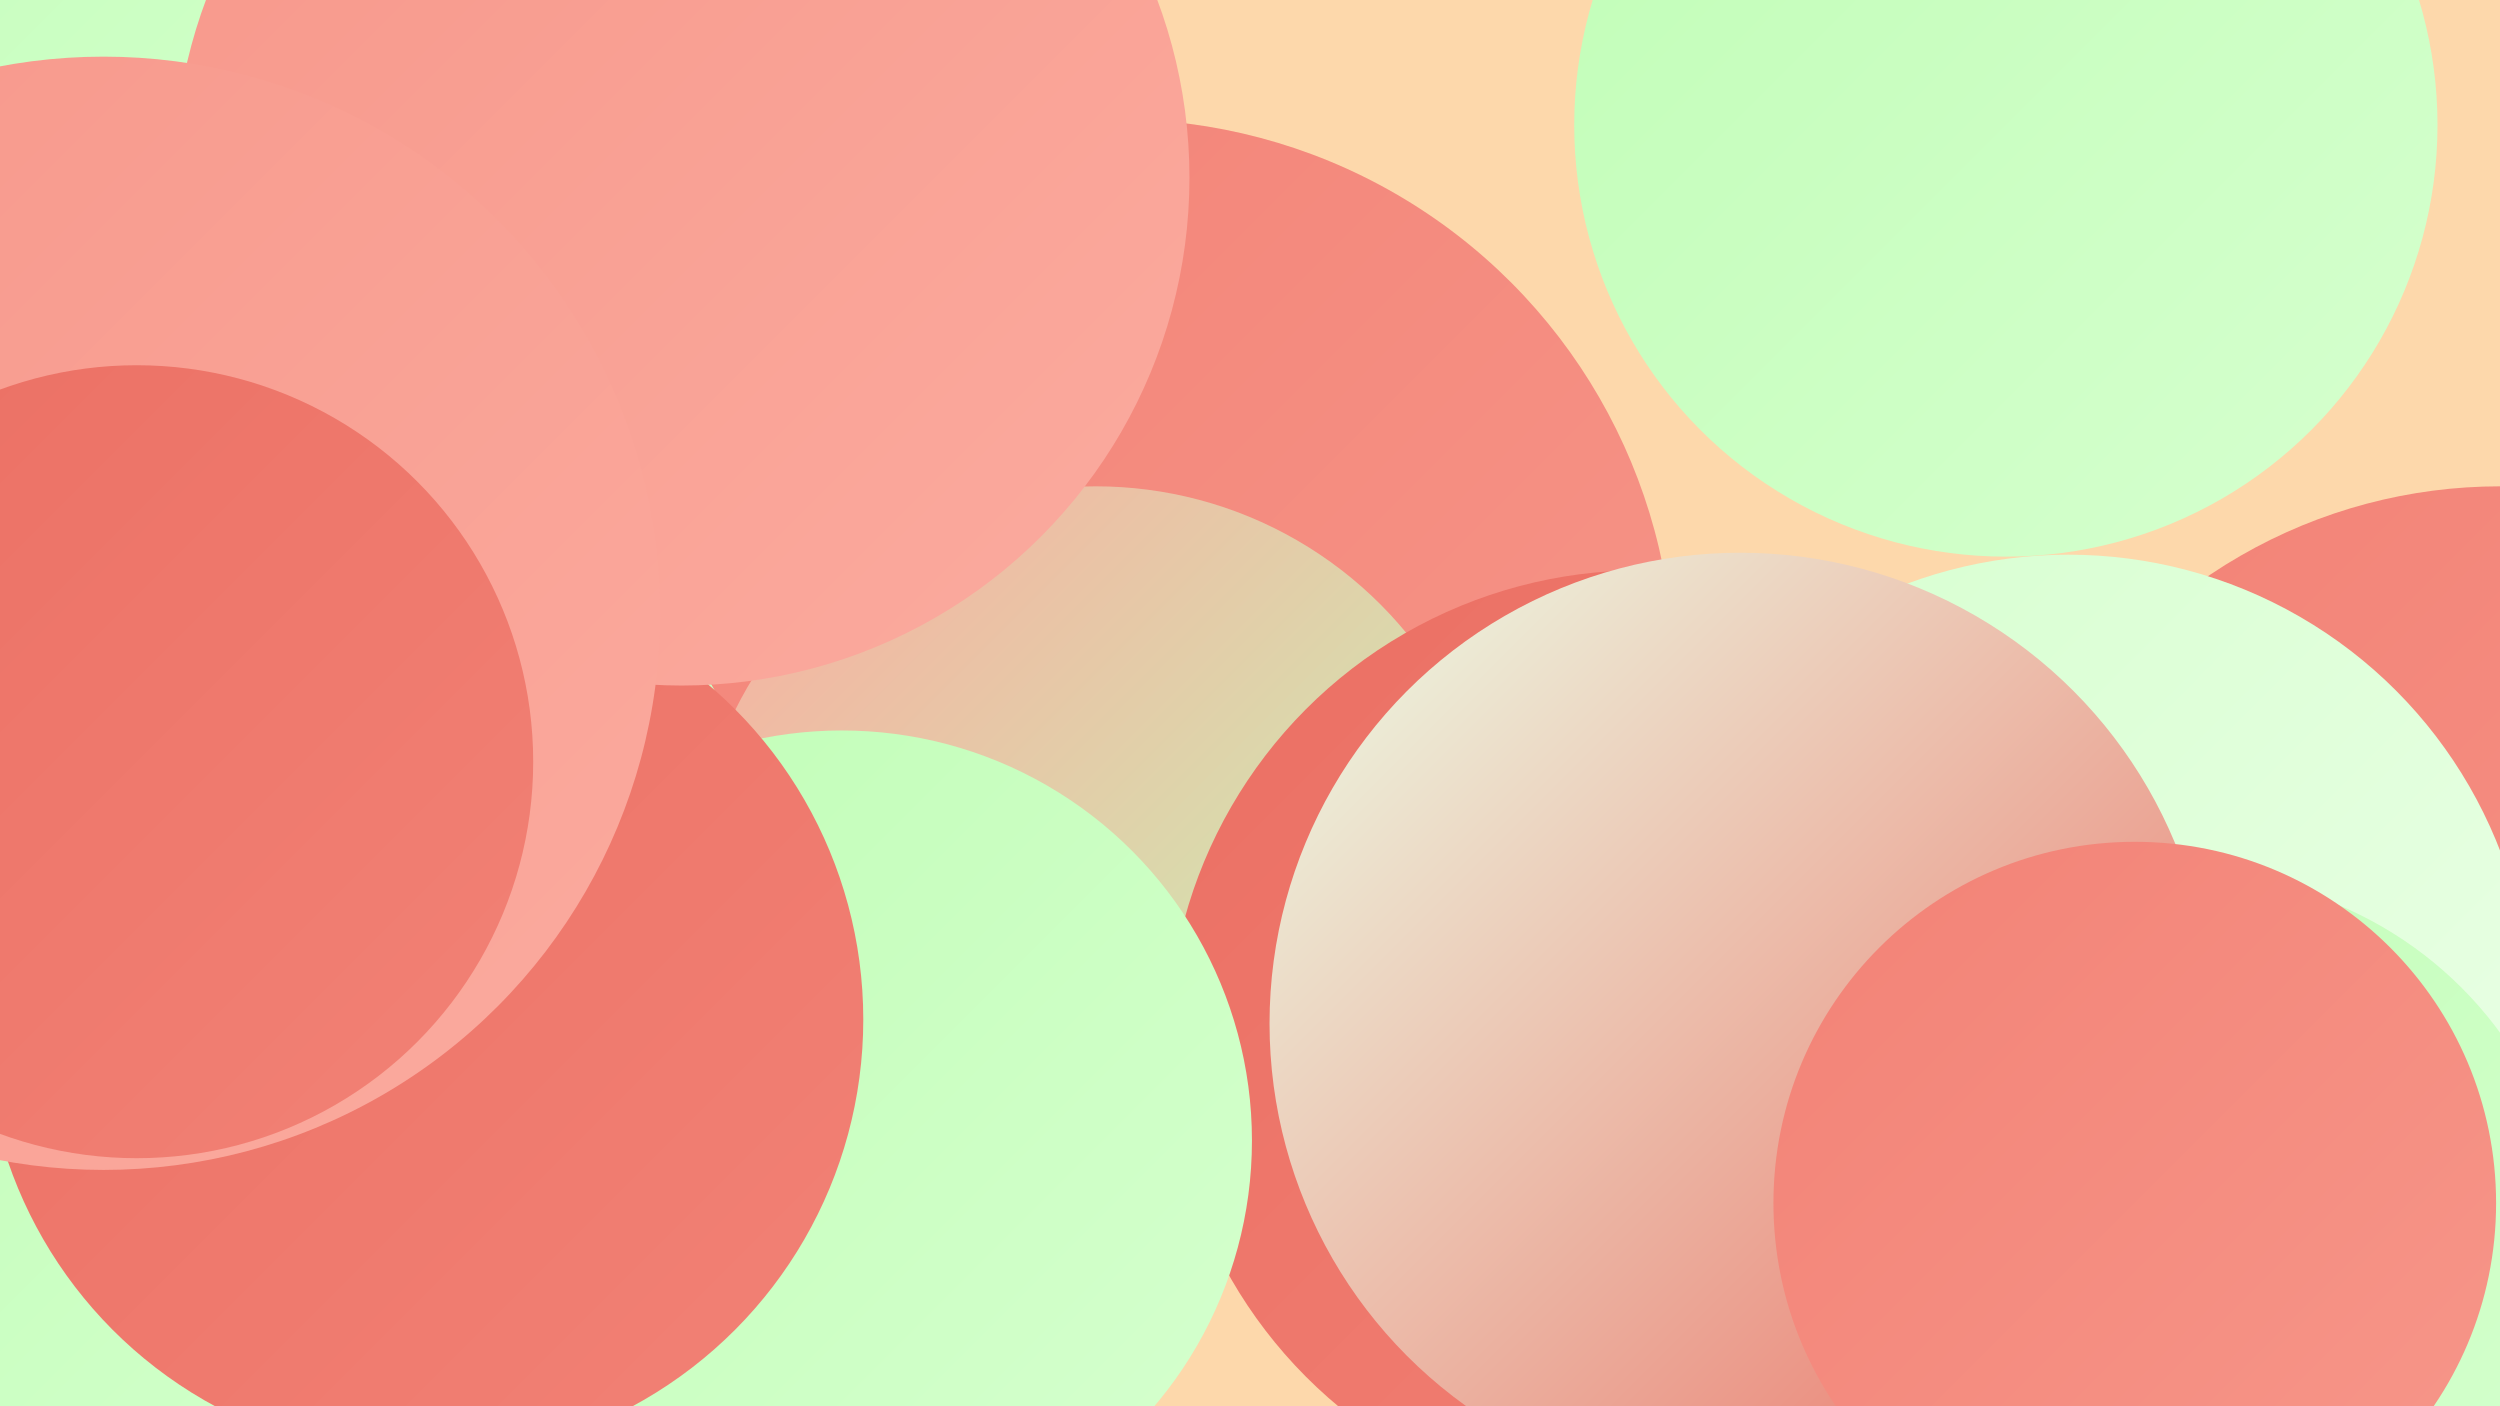
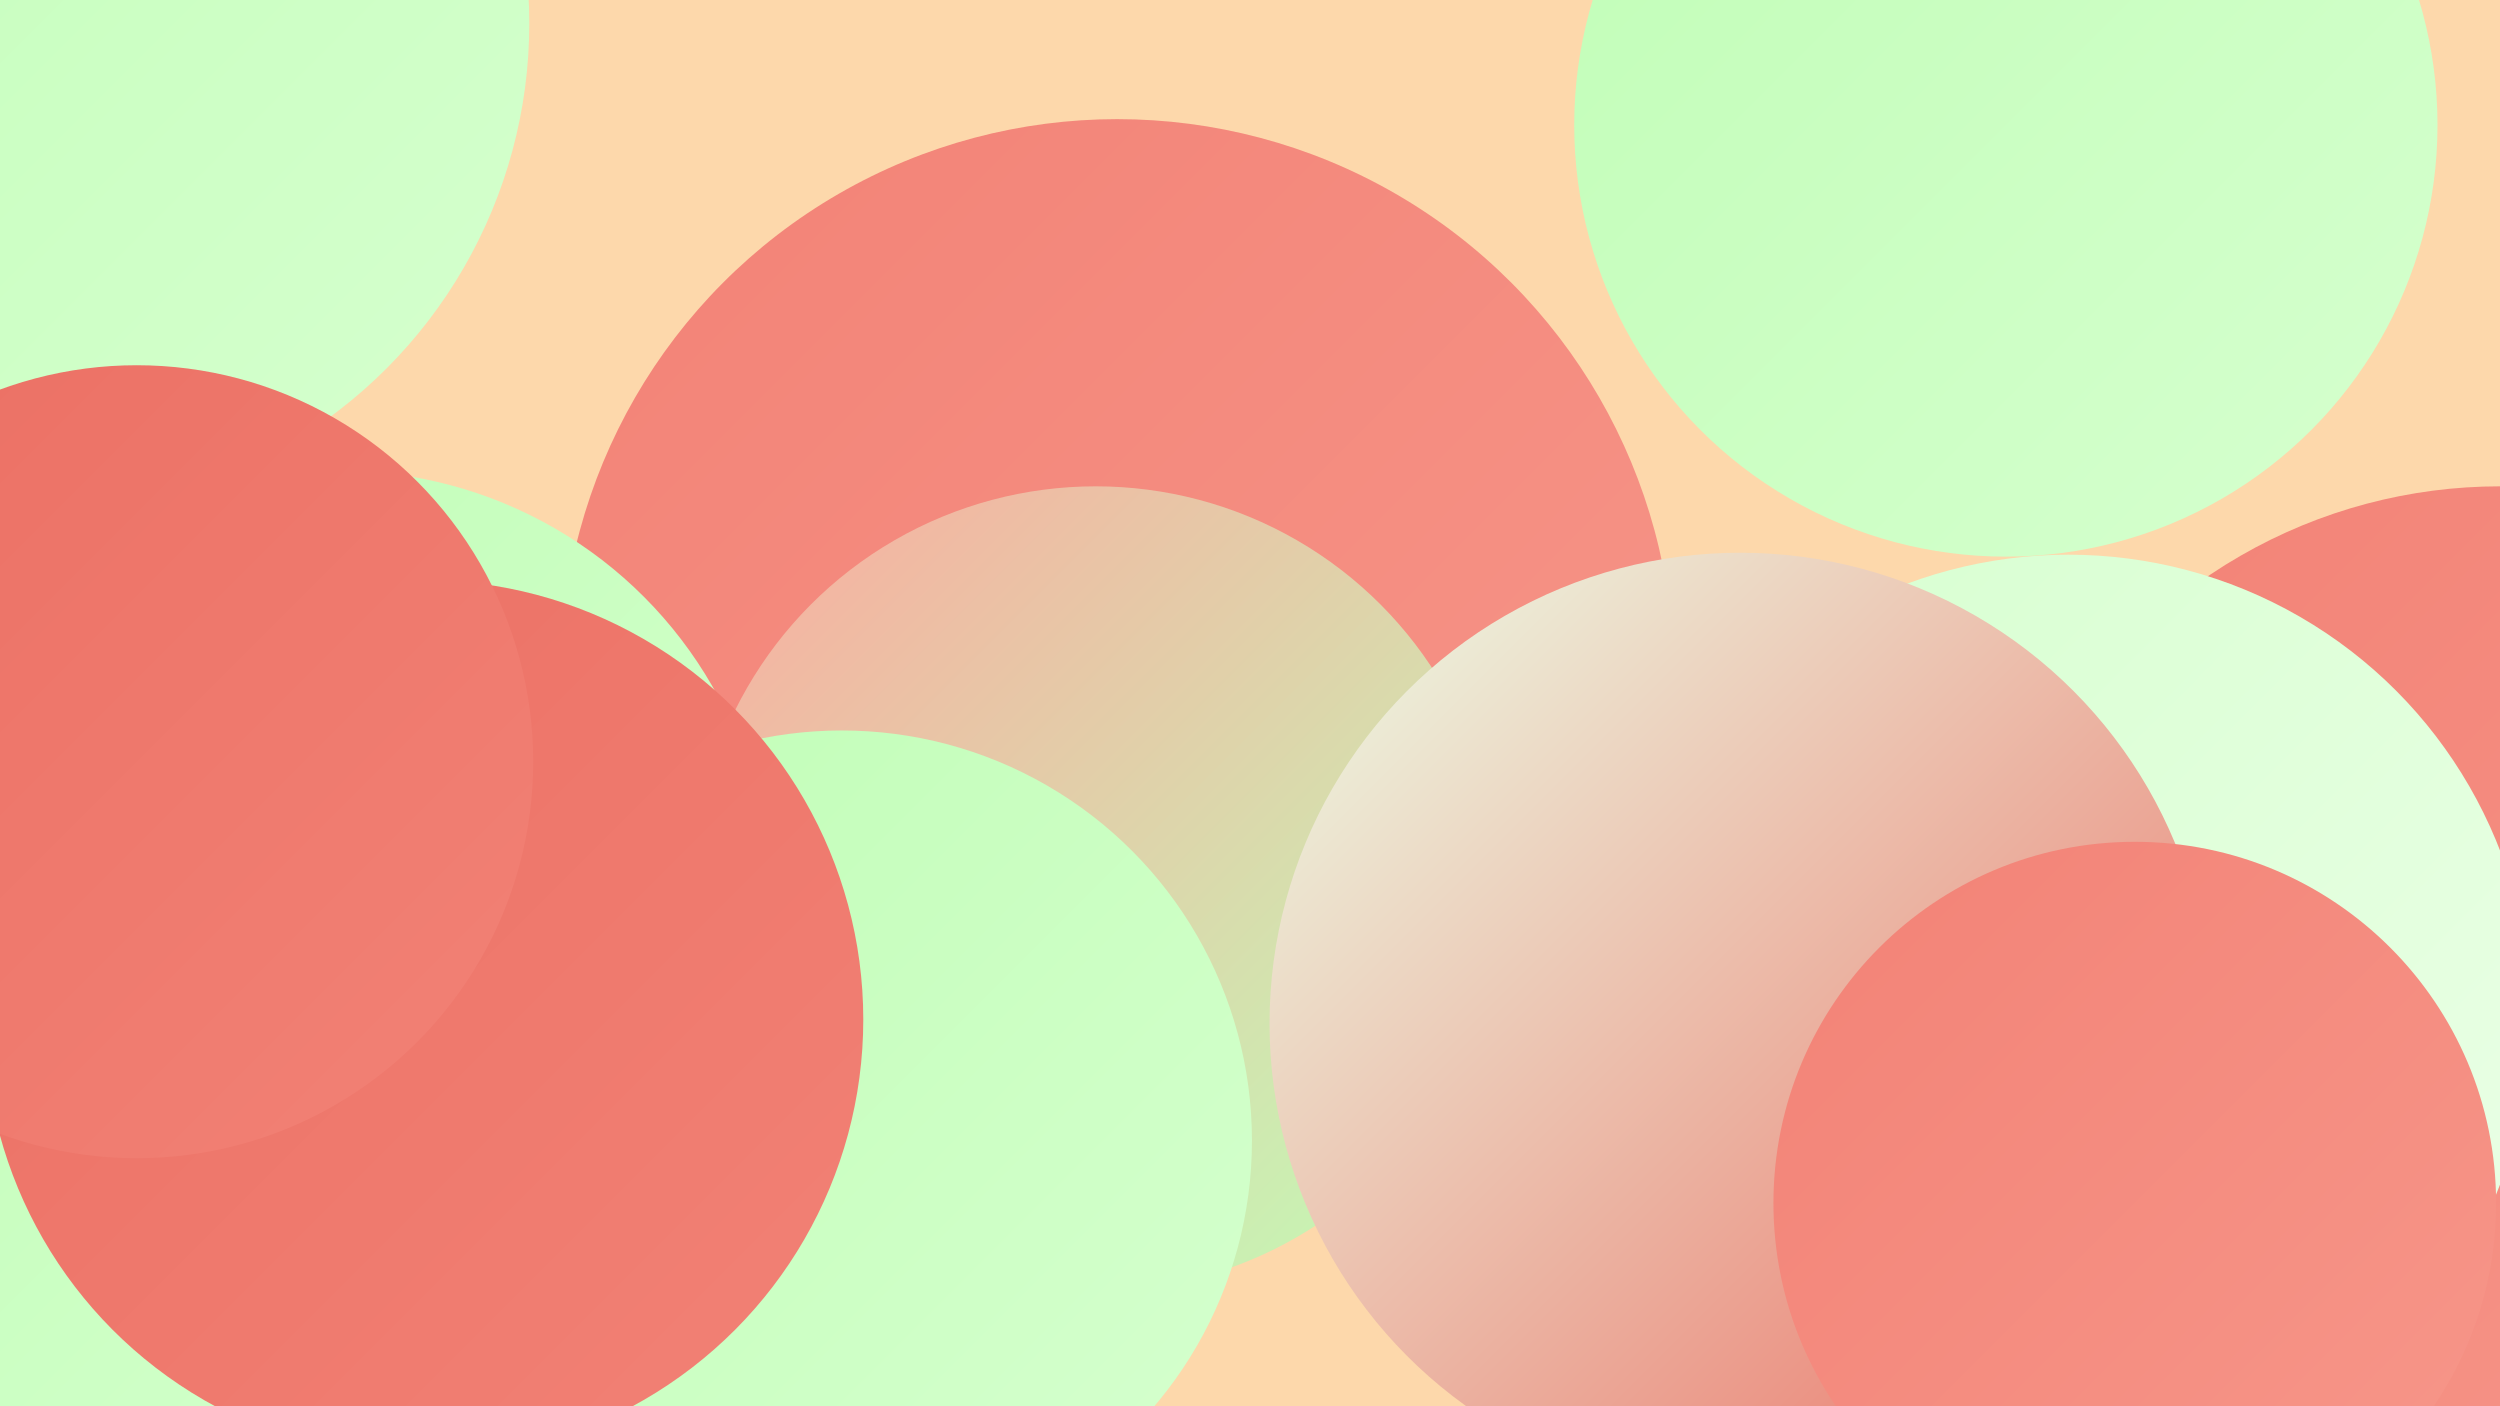
<svg xmlns="http://www.w3.org/2000/svg" width="1280" height="720">
  <defs>
    <linearGradient id="grad0" x1="0%" y1="0%" x2="100%" y2="100%">
      <stop offset="0%" style="stop-color:#eb6f63;stop-opacity:1" />
      <stop offset="100%" style="stop-color:#f28276;stop-opacity:1" />
    </linearGradient>
    <linearGradient id="grad1" x1="0%" y1="0%" x2="100%" y2="100%">
      <stop offset="0%" style="stop-color:#f28276;stop-opacity:1" />
      <stop offset="100%" style="stop-color:#f7978a;stop-opacity:1" />
    </linearGradient>
    <linearGradient id="grad2" x1="0%" y1="0%" x2="100%" y2="100%">
      <stop offset="0%" style="stop-color:#f7978a;stop-opacity:1" />
      <stop offset="100%" style="stop-color:#fbab9f;stop-opacity:1" />
    </linearGradient>
    <linearGradient id="grad3" x1="0%" y1="0%" x2="100%" y2="100%">
      <stop offset="0%" style="stop-color:#fbab9f;stop-opacity:1" />
      <stop offset="100%" style="stop-color:#c0feb6;stop-opacity:1" />
    </linearGradient>
    <linearGradient id="grad4" x1="0%" y1="0%" x2="100%" y2="100%">
      <stop offset="0%" style="stop-color:#c0feb6;stop-opacity:1" />
      <stop offset="100%" style="stop-color:#d6ffcf;stop-opacity:1" />
    </linearGradient>
    <linearGradient id="grad5" x1="0%" y1="0%" x2="100%" y2="100%">
      <stop offset="0%" style="stop-color:#d6ffcf;stop-opacity:1" />
      <stop offset="100%" style="stop-color:#ecffe8;stop-opacity:1" />
    </linearGradient>
    <linearGradient id="grad6" x1="0%" y1="0%" x2="100%" y2="100%">
      <stop offset="0%" style="stop-color:#ecffe8;stop-opacity:1" />
      <stop offset="100%" style="stop-color:#eb6f63;stop-opacity:1" />
    </linearGradient>
  </defs>
  <rect width="1280" height="720" fill="#fdd8ab" />
  <circle cx="168" cy="676" r="265" fill="url(#grad6)" />
-   <circle cx="108" cy="662" r="197" fill="url(#grad6)" />
  <circle cx="572" cy="346" r="285" fill="url(#grad1)" />
  <circle cx="561" cy="455" r="206" fill="url(#grad3)" />
  <circle cx="1022" cy="701" r="221" fill="url(#grad2)" />
  <circle cx="1280" cy="515" r="266" fill="url(#grad1)" />
  <circle cx="1059" cy="521" r="237" fill="url(#grad5)" />
-   <circle cx="1121" cy="645" r="197" fill="url(#grad4)" />
-   <circle cx="840" cy="534" r="242" fill="url(#grad0)" />
  <circle cx="174" cy="461" r="220" fill="url(#grad4)" />
  <circle cx="431" cy="584" r="210" fill="url(#grad4)" />
  <circle cx="23" cy="649" r="218" fill="url(#grad4)" />
  <circle cx="21" cy="12" r="250" fill="url(#grad4)" />
  <circle cx="891" cy="524" r="241" fill="url(#grad6)" />
  <circle cx="217" cy="522" r="225" fill="url(#grad0)" />
  <circle cx="1093" cy="616" r="185" fill="url(#grad1)" />
-   <circle cx="349" cy="91" r="260" fill="url(#grad2)" />
-   <circle cx="53" cy="314" r="285" fill="url(#grad2)" />
  <circle cx="70" cy="390" r="203" fill="url(#grad0)" />
  <circle cx="1027" cy="64" r="221" fill="url(#grad4)" />
</svg>